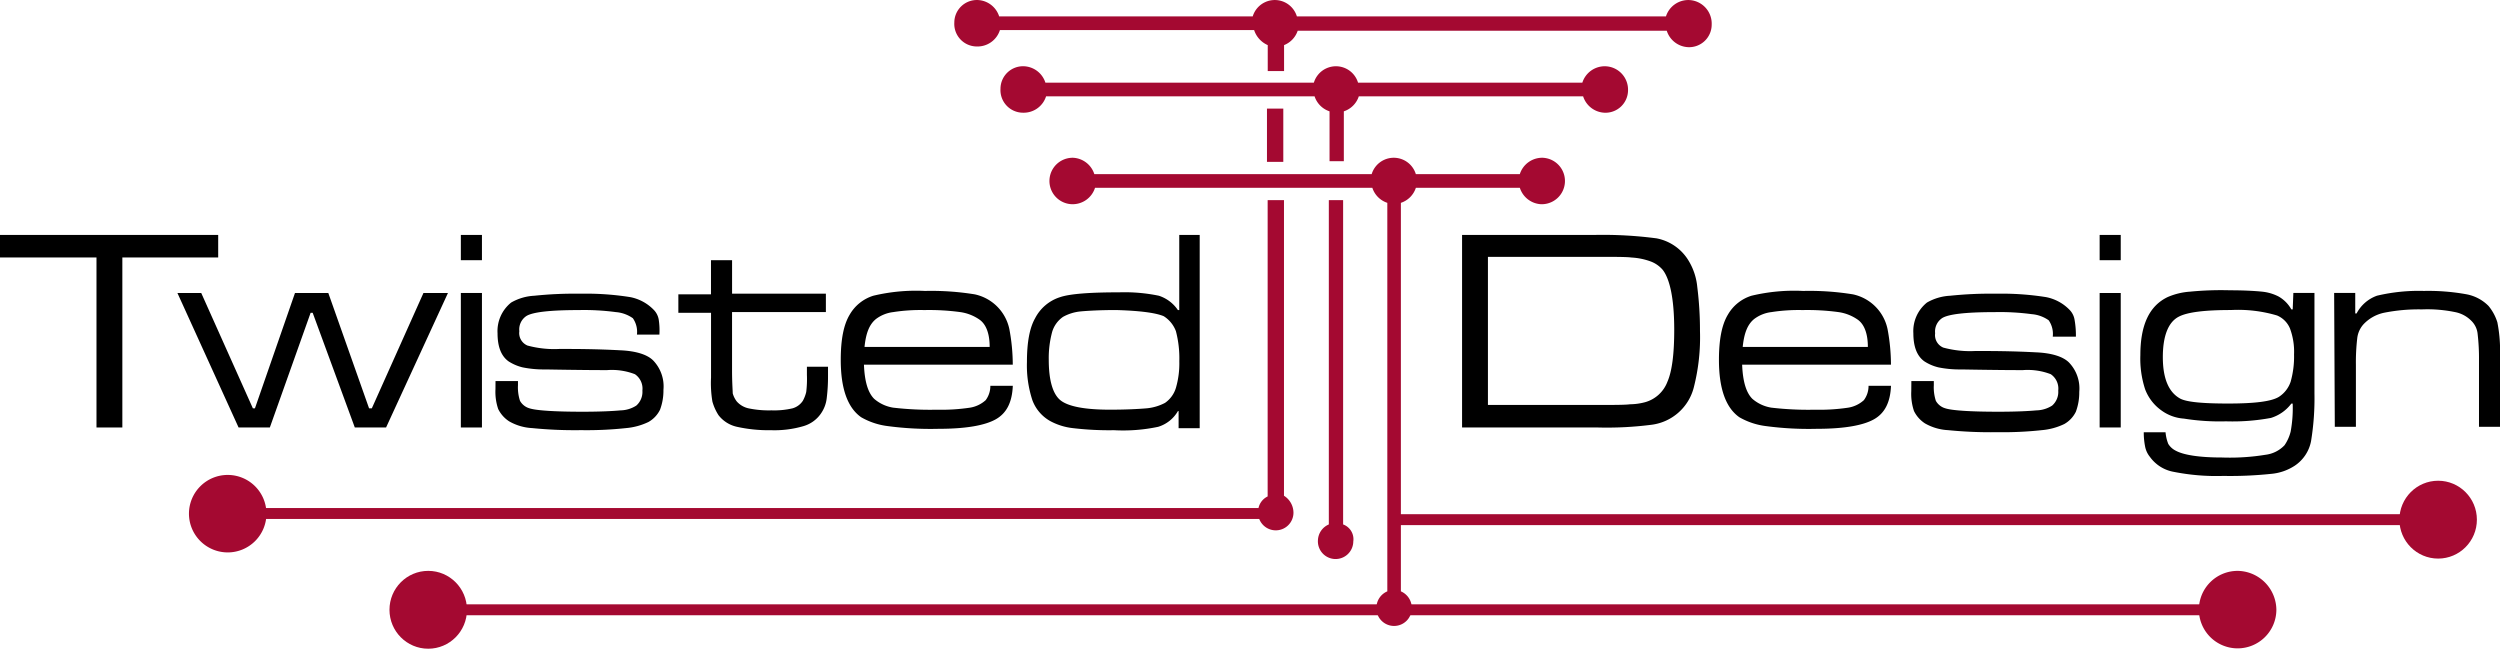
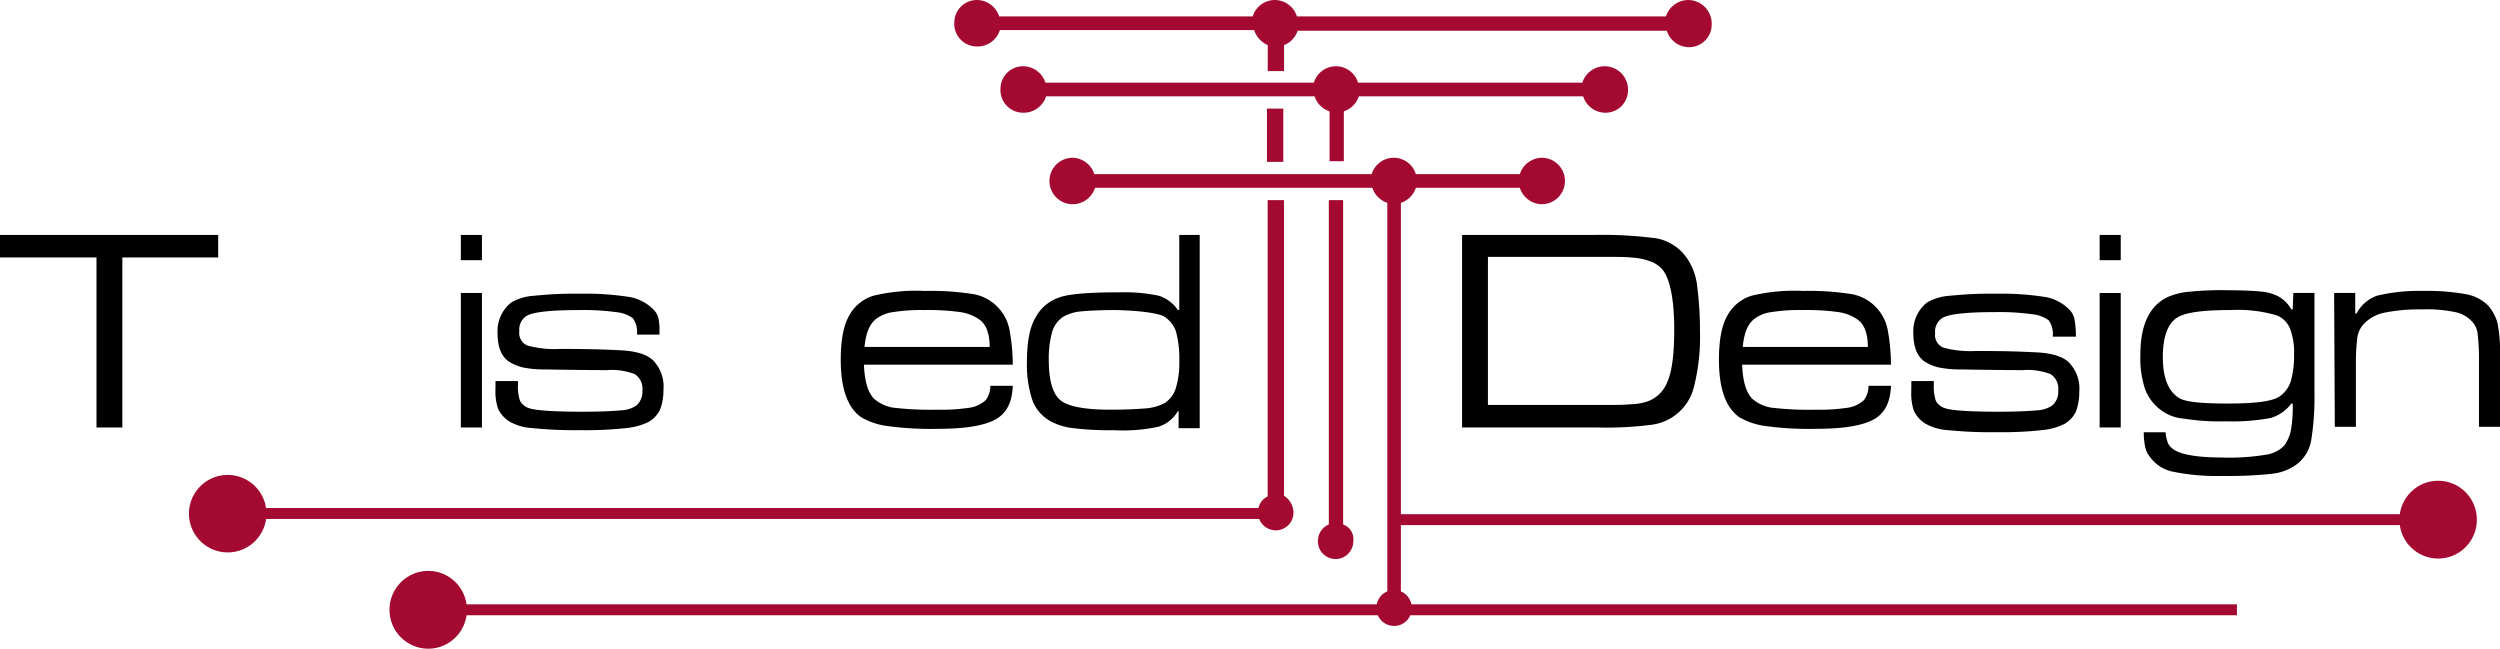
<svg xmlns="http://www.w3.org/2000/svg" id="logo" width="367.351" height="95.322" viewBox="0 0 367.351 95.322">
  <g id="Group_668" data-name="Group 668">
    <g id="Group_659" data-name="Group 659" transform="translate(0 34.521)">
      <path id="Path_661" data-name="Path 661" d="M0,34.4H32.061v3.311H17.978V62.694h-3.8V37.711H0Z" transform="translate(0 -34.4)" />
      <g id="Group_658" data-name="Group 658" transform="translate(26.068)">
-         <path id="Path_662" data-name="Path 662" d="M26.1,42.9h3.5l7.591,16.956h.3L43.379,42.9h4.894l5.993,16.956h.4L62.256,42.9h3.6L56.762,62.665H52.168L45.976,45.81h-.3L39.683,62.665H35.089Z" transform="translate(-26.1 -34.372)" />
        <path id="Path_663" data-name="Path 663" d="M67.8,34.4h3.1v3.712H67.8Zm0,8.528h3.1V62.694H67.8Z" transform="translate(-26.151 -34.4)" />
        <path id="Path_664" data-name="Path 664" d="M72.9,55.842h3.3v.6a6.382,6.382,0,0,0,.3,2.308,2.326,2.326,0,0,0,1.4,1.1c.9.3,3.5.5,7.79.5,2.7,0,4.494-.1,5.593-.2a4.451,4.451,0,0,0,2.3-.7,2.671,2.671,0,0,0,.9-2.207,2.559,2.559,0,0,0-1.1-2.408,9.386,9.386,0,0,0-4.095-.6c-.6,0-3.6,0-8.989-.1a15.749,15.749,0,0,1-3.4-.3,6.643,6.643,0,0,1-2.1-.9c-1.1-.8-1.6-2.207-1.6-4.114a5.382,5.382,0,0,1,2-4.515,7.591,7.591,0,0,1,3.4-1,57.392,57.392,0,0,1,6.792-.3,41.535,41.535,0,0,1,7.291.5,6.53,6.53,0,0,1,3.5,1.906,2.68,2.68,0,0,1,.7,1.4,10.535,10.535,0,0,1,.1,2.207h-3.3a3.5,3.5,0,0,0-.6-2.408,5.007,5.007,0,0,0-2.5-.9,35.476,35.476,0,0,0-5.393-.3q-6.442,0-7.79.9a2.364,2.364,0,0,0-1,2.207,1.987,1.987,0,0,0,1.2,2.107,14.967,14.967,0,0,0,4.694.5c2.3,0,5.294,0,8.989.2,2.2.1,3.9.6,4.794,1.5a5.5,5.5,0,0,1,1.5,4.314,8.006,8.006,0,0,1-.5,2.91,4.166,4.166,0,0,1-1.7,1.806,9.462,9.462,0,0,1-3.3.9,53.616,53.616,0,0,1-6.592.3,62.88,62.88,0,0,1-7.191-.3,7.591,7.591,0,0,1-3.4-1,4.561,4.561,0,0,1-1.6-1.806,7.839,7.839,0,0,1-.4-2.91Z" transform="translate(-26.157 -34.371)" />
-         <path id="Path_665" data-name="Path 665" d="M104.594,38.1h3.1v4.916h13.783v2.709H107.69v8.528c0,1.906.1,3.01.1,3.411a3.4,3.4,0,0,0,.6,1.2,3.223,3.223,0,0,0,1.7,1,14.53,14.53,0,0,0,3.4.3,11.8,11.8,0,0,0,3.1-.3,2.694,2.694,0,0,0,1.5-1.1,5.054,5.054,0,0,0,.5-1.3,15.756,15.756,0,0,0,.1-2.508v-1.2h3.1v1.3a25.767,25.767,0,0,1-.2,3.411,4.88,4.88,0,0,1-.8,2.107,4.692,4.692,0,0,1-2.6,1.906,15.092,15.092,0,0,1-4.794.6,21.283,21.283,0,0,1-4.994-.5,4.686,4.686,0,0,1-2.7-1.706,7.258,7.258,0,0,1-.9-2.007,16.4,16.4,0,0,1-.2-3.512V45.826H99.8V43.117h4.794S104.594,38.1,104.594,38.1Z" transform="translate(-26.19 -34.388)" />
        <path id="Path_666" data-name="Path 666" d="M145.673,56.546h3.3c-.1,2.408-.9,4.013-2.5,4.916s-4.395,1.4-8.39,1.4a47.451,47.451,0,0,1-7.491-.4,10.385,10.385,0,0,1-3.9-1.3q-3-2.107-3-8.428c0-2.91.4-5.117,1.3-6.622a6.085,6.085,0,0,1,3.5-2.809,26.973,26.973,0,0,1,7.591-.7,39.912,39.912,0,0,1,7.291.5,6.6,6.6,0,0,1,5.094,5.117,28.431,28.431,0,0,1,.5,5.217H127.1c.1,2.508.6,4.114,1.5,5.017a5.61,5.61,0,0,0,2.8,1.3,46.851,46.851,0,0,0,6.392.3,28.357,28.357,0,0,0,4.894-.3,4.494,4.494,0,0,0,2.3-1.1A3.469,3.469,0,0,0,145.673,56.546Zm-.1-5.719c0-1.906-.5-3.311-1.5-4.013a6.541,6.541,0,0,0-2.8-1.1,33.987,33.987,0,0,0-5.294-.3,25.982,25.982,0,0,0-4.594.3,5.225,5.225,0,0,0-2.5,1c-1,.8-1.5,2.107-1.7,4.114Z" transform="translate(-26.219 -34.373)" />
        <path id="Path_667" data-name="Path 667" d="M176.469,34.4V62.794h-3.1V60.286h-.1a5.043,5.043,0,0,1-2.9,2.308,24.792,24.792,0,0,1-6.492.5,45.1,45.1,0,0,1-5.993-.3,9.147,9.147,0,0,1-3.3-1,5.846,5.846,0,0,1-2.7-3.11,16.347,16.347,0,0,1-.8-5.619c0-2.91.4-5.017,1.2-6.421a6.246,6.246,0,0,1,3.7-3.11c1.5-.5,4.495-.7,8.689-.7a24.783,24.783,0,0,1,5.793.5,5.377,5.377,0,0,1,2.8,2.107h.2V34.4ZM164.184,45.437c-2.3,0-4.1.1-5.194.2a6.617,6.617,0,0,0-2.6.8,4.114,4.114,0,0,0-1.6,2.207,14.838,14.838,0,0,0-.5,4.114c0,3.01.6,5.017,1.7,5.92s3.5,1.4,7.291,1.4c2.4,0,4.195-.1,5.393-.2a7.2,7.2,0,0,0,2.7-.8,4.114,4.114,0,0,0,1.6-2.207,12.813,12.813,0,0,0,.5-3.913,15.685,15.685,0,0,0-.5-4.415,4.424,4.424,0,0,0-1.8-2.207C169.977,45.838,167.68,45.537,164.184,45.437Z" transform="translate(-26.253 -34.4)" />
      </g>
    </g>
    <g id="Group_660" data-name="Group 660" transform="translate(214.837 34.521)">
      <path id="Path_668" data-name="Path 668" d="M215.1,62.694V34.4h19.476a60.5,60.5,0,0,1,9.089.5,7.019,7.019,0,0,1,4.794,3.411,9.016,9.016,0,0,1,1.2,3.712,51.21,51.21,0,0,1,.4,6.522,29.715,29.715,0,0,1-.9,8.227,7.365,7.365,0,0,1-6.192,5.518,51.315,51.315,0,0,1-8.09.4Zm3.7-3.311h15.881c2.7,0,4.395,0,5.094-.1a8.869,8.869,0,0,0,2.2-.3,4.913,4.913,0,0,0,3.3-3.01c.7-1.605,1-4.214,1-7.625,0-4.415-.6-7.425-1.7-8.829a4.34,4.34,0,0,0-1.7-1.2,9.718,9.718,0,0,0-2.9-.6c-.7-.1-2.5-.1-5.393-.1H218.9V59.383Z" transform="translate(-215.1 -34.4)" />
      <path id="Path_669" data-name="Path 669" d="M274.873,56.546h3.3c-.1,2.408-.9,4.013-2.5,4.916s-4.395,1.4-8.39,1.4a47.451,47.451,0,0,1-7.491-.4,10.384,10.384,0,0,1-3.9-1.3q-3-2.107-3-8.428c0-2.91.4-5.117,1.3-6.622a6.086,6.086,0,0,1,3.5-2.809,26.973,26.973,0,0,1,7.591-.7,39.911,39.911,0,0,1,7.291.5,6.6,6.6,0,0,1,5.094,5.117,28.435,28.435,0,0,1,.5,5.217H256.3c.1,2.508.6,4.114,1.5,5.017a5.61,5.61,0,0,0,2.8,1.3,46.851,46.851,0,0,0,6.392.3,28.358,28.358,0,0,0,4.894-.3,4.494,4.494,0,0,0,2.3-1.1A3.47,3.47,0,0,0,274.873,56.546Zm-.1-5.719c0-1.906-.5-3.311-1.5-4.013a6.541,6.541,0,0,0-2.8-1.1,33.988,33.988,0,0,0-5.294-.3,25.982,25.982,0,0,0-4.594.3,5.225,5.225,0,0,0-2.5,1c-1,.8-1.5,2.107-1.7,4.114Z" transform="translate(-215.146 -34.373)" />
      <path id="Path_670" data-name="Path 670" d="M281.2,55.842h3.3v.6a6.383,6.383,0,0,0,.3,2.308,2.327,2.327,0,0,0,1.4,1.1c.9.3,3.5.5,7.79.5,2.7,0,4.494-.1,5.593-.2a4.452,4.452,0,0,0,2.3-.7,2.671,2.671,0,0,0,.9-2.207,2.559,2.559,0,0,0-1.1-2.408,9.387,9.387,0,0,0-4.1-.6c-.6,0-3.6,0-8.989-.1a15.749,15.749,0,0,1-3.4-.3,6.643,6.643,0,0,1-2.1-.9c-1.1-.8-1.6-2.207-1.6-4.114a5.382,5.382,0,0,1,2-4.515,7.591,7.591,0,0,1,3.4-1,57.392,57.392,0,0,1,6.792-.3,41.536,41.536,0,0,1,7.291.5,6.53,6.53,0,0,1,3.5,1.906,2.68,2.68,0,0,1,.7,1.4,13.043,13.043,0,0,1,.2,2.508h-3.4a3.5,3.5,0,0,0-.6-2.408,5.007,5.007,0,0,0-2.5-.9,35.475,35.475,0,0,0-5.393-.3q-6.442,0-7.79.9a2.364,2.364,0,0,0-1,2.207,1.987,1.987,0,0,0,1.2,2.107,14.967,14.967,0,0,0,4.694.5c2.3,0,5.294,0,8.989.2,2.2.1,3.9.6,4.794,1.5a5.5,5.5,0,0,1,1.5,4.314,8.006,8.006,0,0,1-.5,2.91,4.166,4.166,0,0,1-1.7,1.806,9.462,9.462,0,0,1-3.3.9,53.615,53.615,0,0,1-6.592.3,62.88,62.88,0,0,1-7.191-.3,7.591,7.591,0,0,1-3.4-1,4.561,4.561,0,0,1-1.6-1.806,7.839,7.839,0,0,1-.4-2.91Z" transform="translate(-215.181 -34.371)" />
      <path id="Path_671" data-name="Path 671" d="M308.9,34.4H312v3.712h-3.1Zm0,8.528H312V62.694h-3.1Z" transform="translate(-215.215 -34.4)" />
      <path id="Path_672" data-name="Path 672" d="M337.372,42.9h3.1V57.65a38.987,38.987,0,0,1-.5,7.023,5.6,5.6,0,0,1-2.4,3.612,7.535,7.535,0,0,1-3.5,1.2,57.784,57.784,0,0,1-6.991.3,32.208,32.208,0,0,1-7.291-.6,5.483,5.483,0,0,1-3.5-2.207,3.419,3.419,0,0,1-.7-1.5,10.694,10.694,0,0,1-.2-2.107h3.2a6.117,6.117,0,0,0,.4,1.706,2.709,2.709,0,0,0,1.1,1c1.1.6,3.3,1,6.792,1a32.4,32.4,0,0,0,6.392-.4,4.616,4.616,0,0,0,2.8-1.4,6.138,6.138,0,0,0,.9-2.007,18.919,18.919,0,0,0,.3-4.114h-.2a5.921,5.921,0,0,1-3,2.107,30.736,30.736,0,0,1-6.592.5,33.355,33.355,0,0,1-6.192-.4,6.321,6.321,0,0,1-3.3-1.2,6.728,6.728,0,0,1-2.4-3.11,14.445,14.445,0,0,1-.7-5.017c0-4.415,1.3-7.224,4-8.528a9.937,9.937,0,0,1,3.3-.8,46.962,46.962,0,0,1,5.893-.2c2.1,0,3.7.1,4.694.2a6.813,6.813,0,0,1,2.4.7,4.959,4.959,0,0,1,1.9,1.906h.2Zm-9.189,2.508c-3.8,0-6.392.3-7.691,1-1.5.8-2.3,2.809-2.3,5.92,0,3.211.9,5.217,2.6,6.12,1,.5,3.4.7,6.991.7,3.9,0,6.392-.3,7.491-1a4.263,4.263,0,0,0,1.7-2.207,13.557,13.557,0,0,0,.5-4.013,9.806,9.806,0,0,0-.6-3.813,3.54,3.54,0,0,0-1.9-1.906A20.067,20.067,0,0,0,328.184,45.41Z" transform="translate(-215.222 -34.373)" />
      <path id="Path_673" data-name="Path 673" d="M343.4,42.9h3.1v3.01h.2a5.453,5.453,0,0,1,3-2.609,26.638,26.638,0,0,1,6.892-.7,31.526,31.526,0,0,1,6.292.5,6.151,6.151,0,0,1,3.2,1.706,7.016,7.016,0,0,1,1.3,2.408,21.39,21.39,0,0,1,.4,4.214V62.566h-3.1V52.734a30.711,30.711,0,0,0-.2-3.813,3.112,3.112,0,0,0-.9-1.906,4.563,4.563,0,0,0-2.4-1.3,20.146,20.146,0,0,0-4.894-.4,25.956,25.956,0,0,0-5.593.5,5.791,5.791,0,0,0-3,1.706,3.691,3.691,0,0,0-.9,2.007,30.111,30.111,0,0,0-.2,3.913v9.13h-3.1L343.4,42.9Z" transform="translate(-215.257 -34.373)" />
    </g>
    <g id="Group_667" data-name="Group 667" transform="translate(27.766 69.735)">
      <g id="Group_663" data-name="Group 663" transform="translate(29.464 14.149)">
        <g id="Group_661" data-name="Group 661" transform="translate(148.16 0)">
          <rect id="Rectangle_284" data-name="Rectangle 284" width="123.308" height="1.605" transform="translate(0 4.916)" fill="#a40931" />
-           <path id="Path_675" data-name="Path 675" d="M334.886,89.319a5.693,5.693,0,1,1-5.693-5.719A5.769,5.769,0,0,1,334.886,89.319Z" transform="translate(-205.785 -83.6)" fill="#a40931" />
        </g>
        <g id="Group_662" data-name="Group 662">
          <rect id="Rectangle_285" data-name="Rectangle 285" width="141.389" height="1.605" transform="translate(5.693 4.916)" fill="#a40931" />
          <ellipse id="Ellipse_36" data-name="Ellipse 36" cx="5.693" cy="5.719" rx="5.693" ry="5.719" fill="#a40931" />
        </g>
      </g>
      <g id="Group_666" data-name="Group 666" transform="translate(0 0)">
        <g id="Group_664" data-name="Group 664" transform="translate(177.245 0.905)">
          <rect id="Rectangle_286" data-name="Rectangle 286" width="154.949" height="1.605" transform="translate(0 4.916)" fill="#a40931" />
          <ellipse id="Ellipse_37" data-name="Ellipse 37" cx="5.693" cy="5.719" rx="5.693" ry="5.719" transform="translate(147.558)" fill="#a40931" />
        </g>
        <g id="Group_665" data-name="Group 665">
          <rect id="Rectangle_287" data-name="Rectangle 287" width="155.853" height="1.605" transform="translate(3.895 4.916)" fill="#a40931" />
          <path id="Path_676" data-name="Path 676" d="M27.8,76.119a5.693,5.693,0,1,1,5.693,5.719A5.7,5.7,0,0,1,27.8,76.119Z" transform="translate(-27.8 -70.4)" fill="#a40931" />
        </g>
      </g>
    </g>
    <path id="Path_677" data-name="Path 677" d="M197.53,77.055V29.4h-2.1V77.055a2.631,2.631,0,0,0-1.6,2.308,2.6,2.6,0,1,0,5.194.2A2.309,2.309,0,0,0,197.53,77.055Zm29.364-53.878a3.45,3.45,0,0,0-3.4,2.408H208.217a3.391,3.391,0,0,0-6.492,0h-40.75a3.459,3.459,0,0,0-3.1-2.408,3.413,3.413,0,0,0-.2,6.823,3.45,3.45,0,0,0,3.4-2.408h40.75a3.449,3.449,0,0,0,2.2,2.207V86.888a2.631,2.631,0,0,0-1.6,2.308,2.6,2.6,0,1,0,5.194.2,2.646,2.646,0,0,0-1.6-2.508V29.8a3.449,3.449,0,0,0,2.2-2.207H223.5a3.459,3.459,0,0,0,3.1,2.408,3.415,3.415,0,0,0,.3-6.823ZM188.841,72.841V29.4h-2.4V72.941a2.468,2.468,0,0,0-1.4,2.207,2.6,2.6,0,1,0,5.194.2A2.957,2.957,0,0,0,188.841,72.841Zm-2.5-56.888v7.826h2.4V15.953ZM248.368,0a3.45,3.45,0,0,0-3.4,2.408H190.738a3.391,3.391,0,0,0-6.492,0H146.992A3.459,3.459,0,0,0,143.9,0a3.316,3.316,0,0,0-3.5,3.311,3.318,3.318,0,0,0,3.3,3.512,3.45,3.45,0,0,0,3.4-2.408h37.354a3.641,3.641,0,0,0,2,2.207v3.813h2.4V6.622a3.453,3.453,0,0,0,2-2.107h54.234a3.459,3.459,0,0,0,3.1,2.408,3.316,3.316,0,0,0,3.5-3.311A3.465,3.465,0,0,0,248.368,0ZM236.083,9.732a3.45,3.45,0,0,0-3.4,2.408h-32.96a3.391,3.391,0,0,0-6.492,0H153.784a3.459,3.459,0,0,0-3.1-2.408,3.316,3.316,0,0,0-3.5,3.311,3.318,3.318,0,0,0,3.3,3.512,3.45,3.45,0,0,0,3.4-2.408h39.452a3.449,3.449,0,0,0,2.2,2.207v7.324h2.1V16.354a3.449,3.449,0,0,0,2.2-2.207h32.96a3.459,3.459,0,0,0,3.1,2.408,3.316,3.316,0,0,0,3.5-3.311A3.438,3.438,0,0,0,236.083,9.732Z" transform="translate(-0.172 0.006)" fill="#a40931" />
  </g>
</svg>